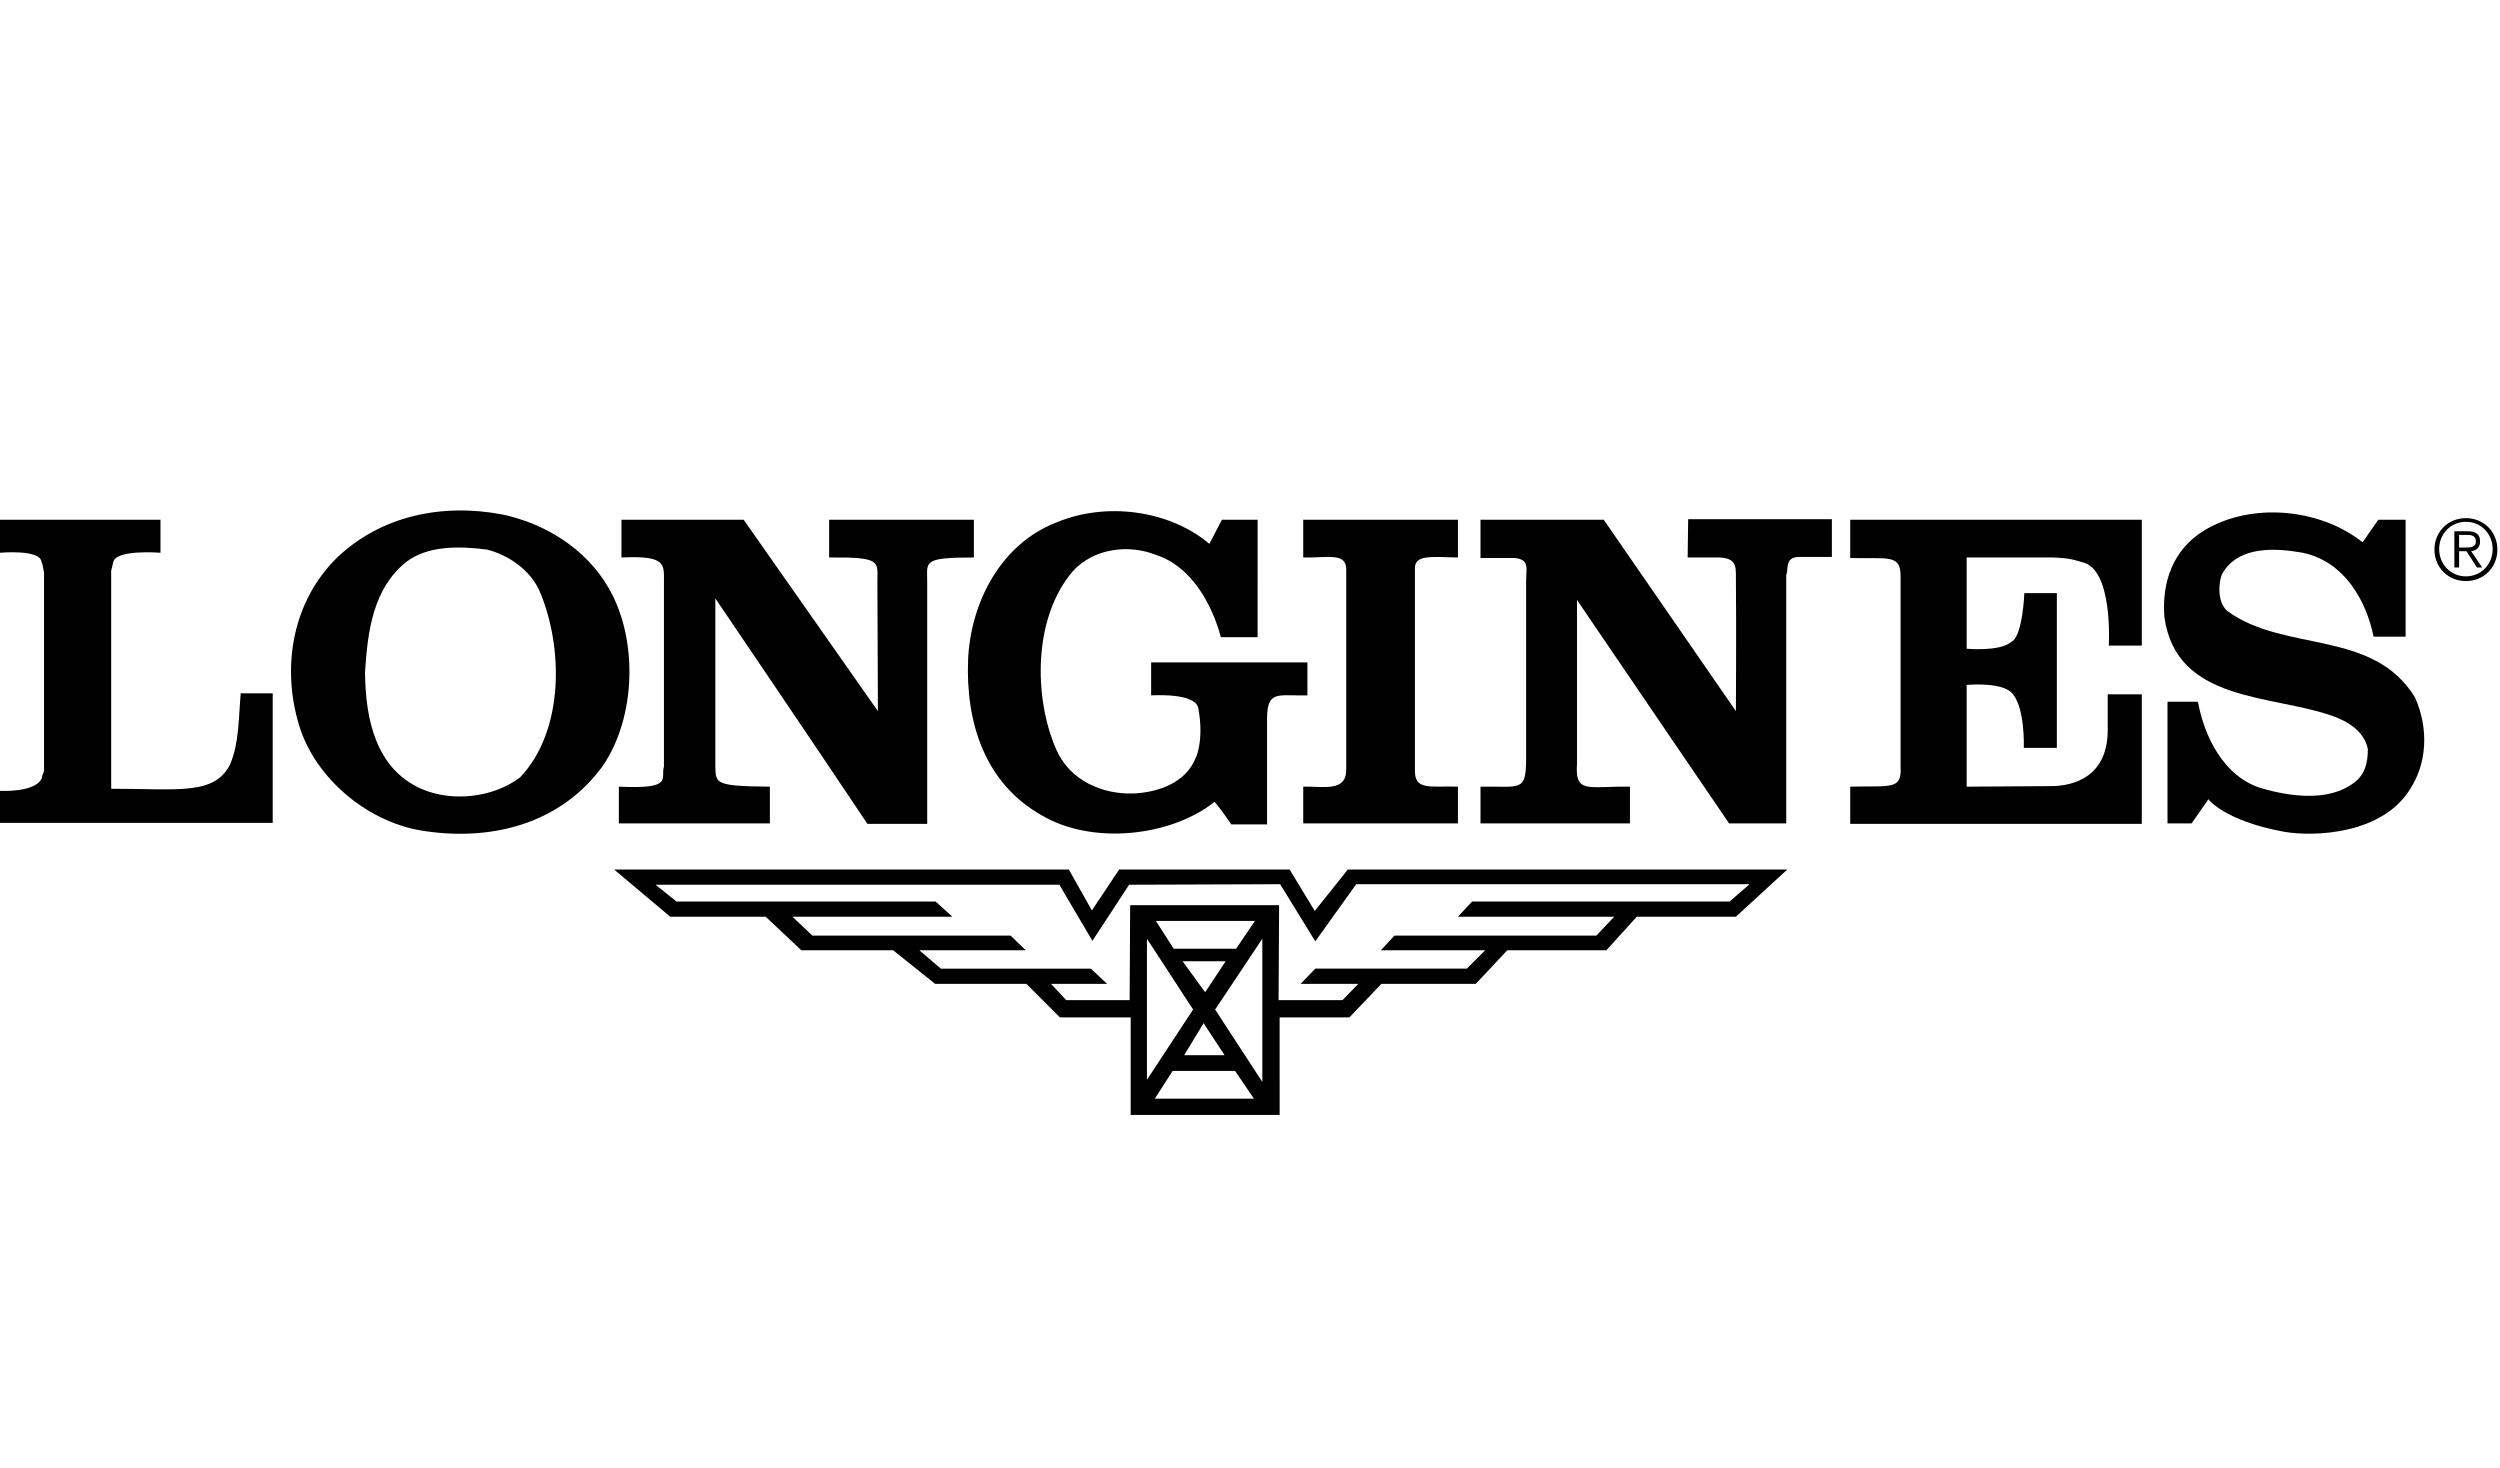
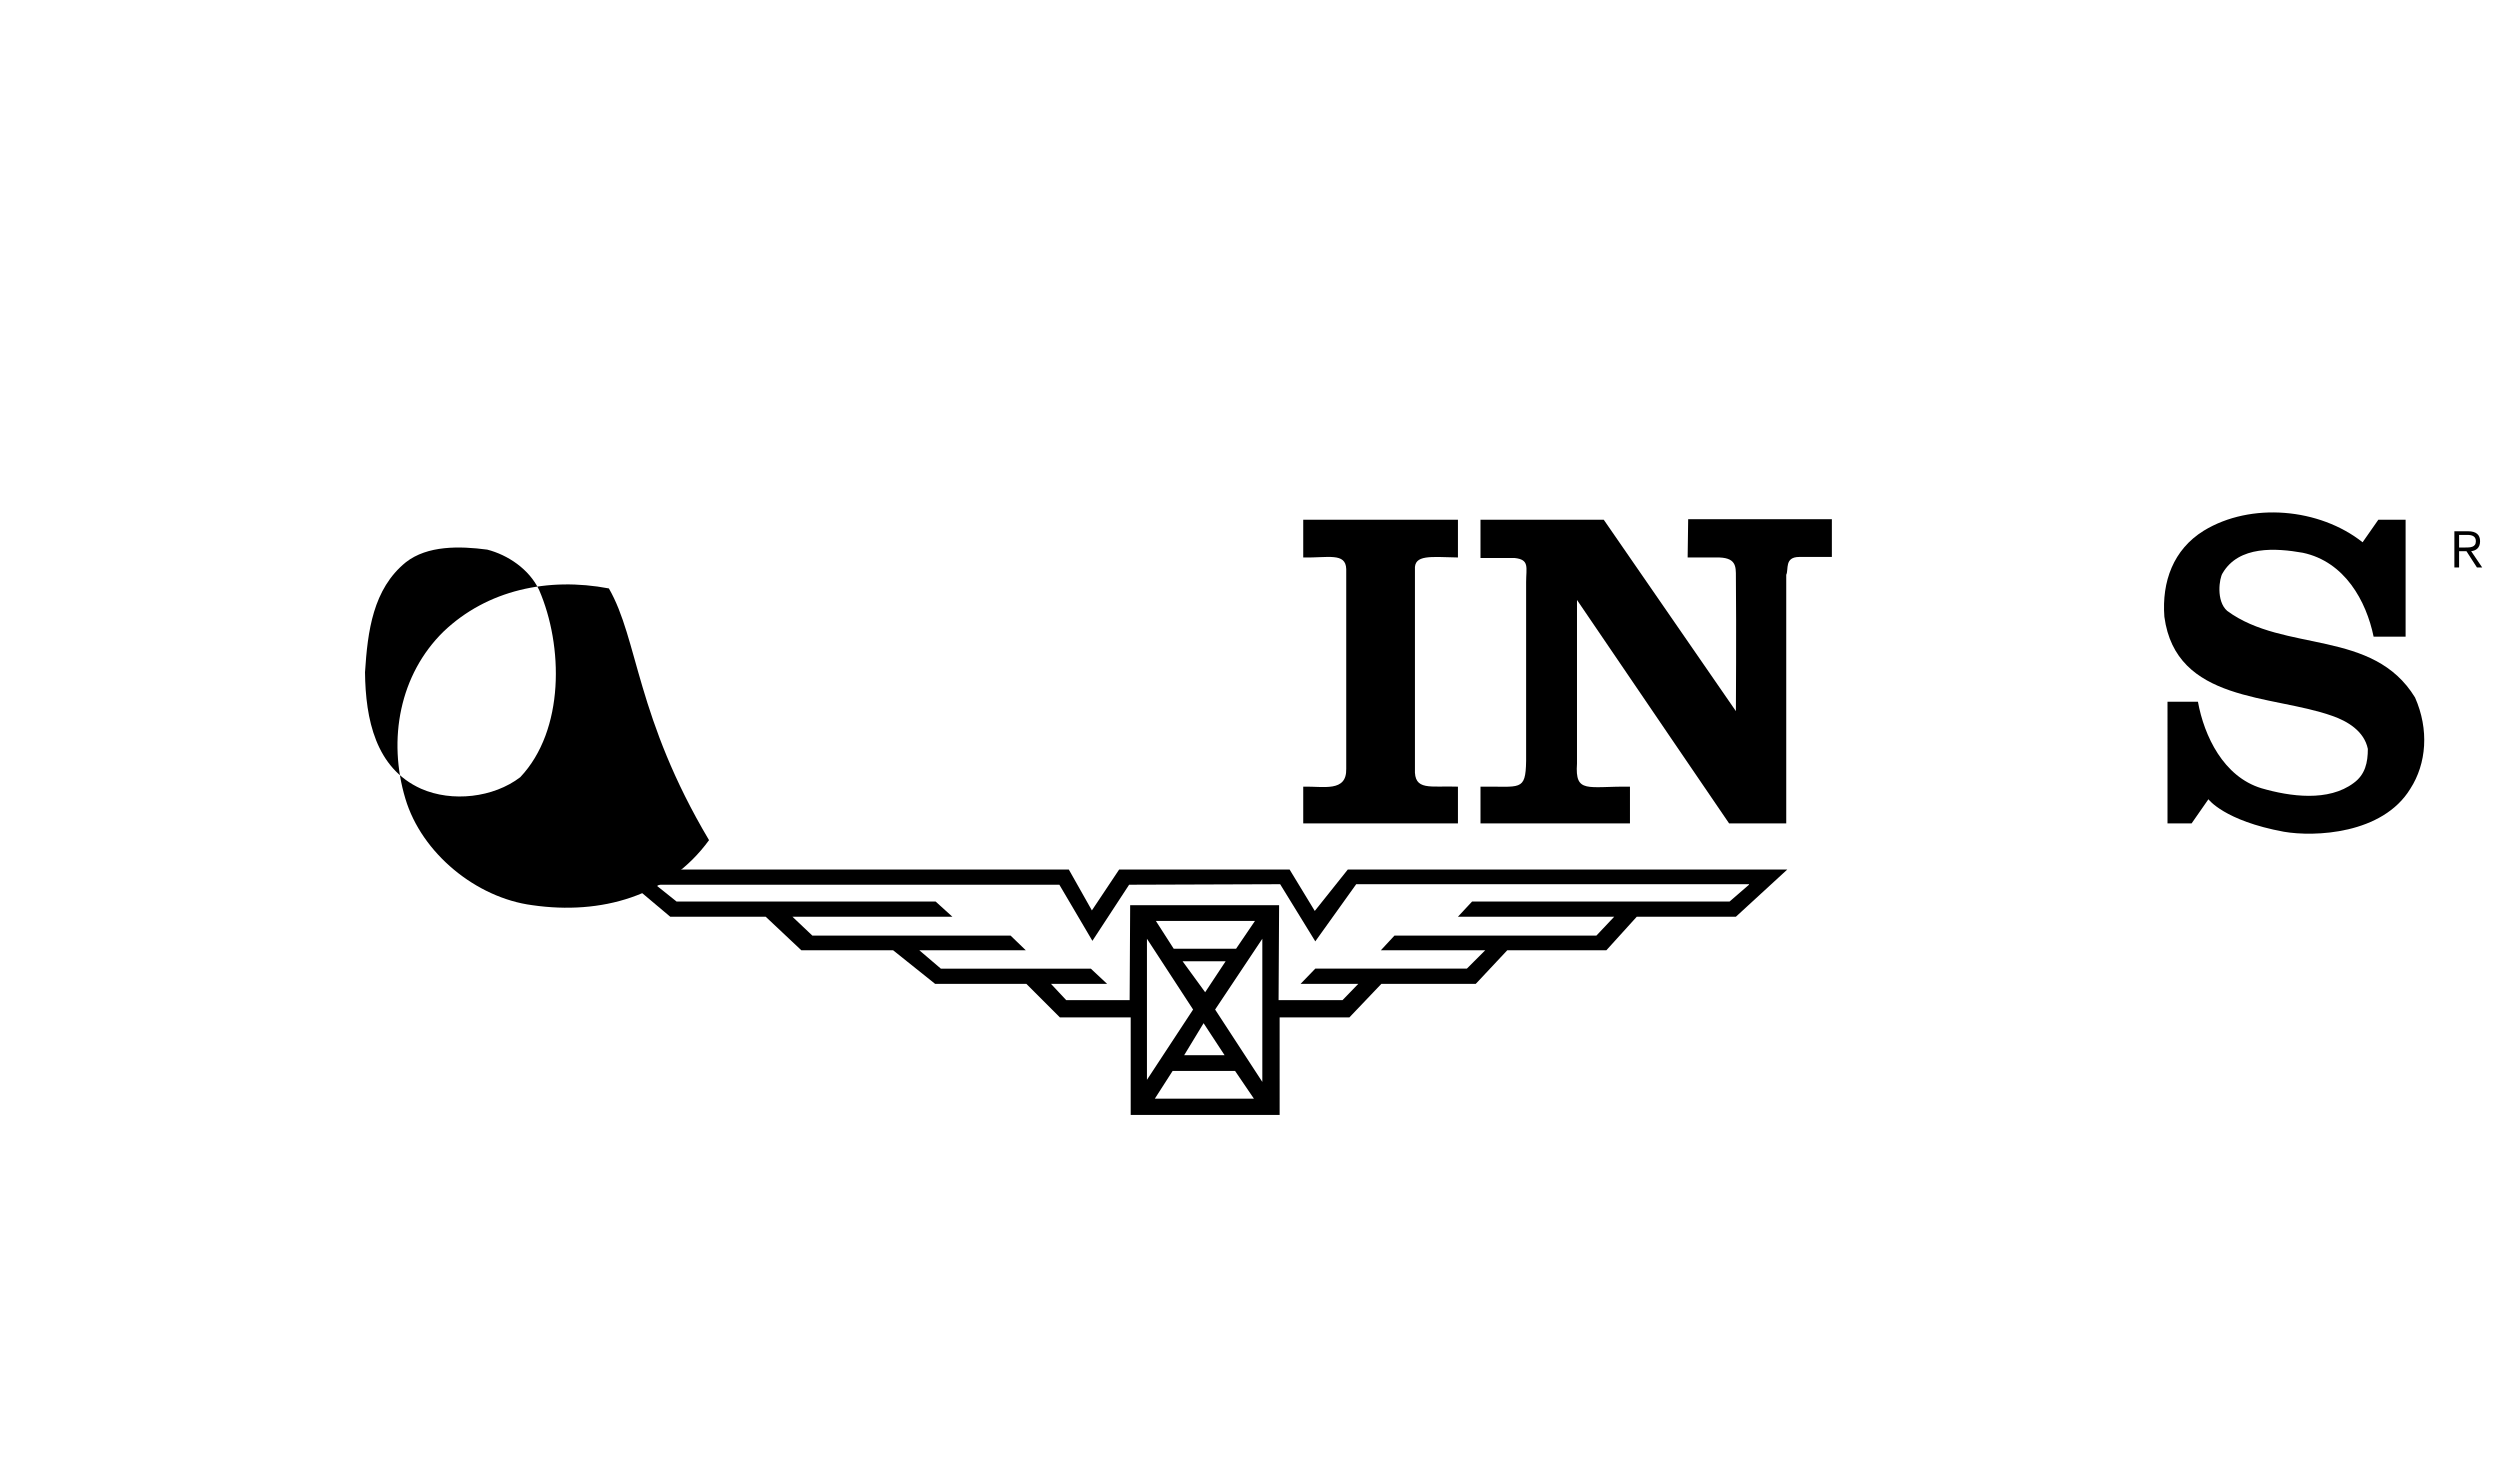
<svg xmlns="http://www.w3.org/2000/svg" version="1.1" id="Ebene_1" x="0px" y="0px" viewBox="0 0 476.7 280" style="enable-background:new 0 0 476.7 280;" xml:space="preserve">
  <g>
    <g>
      <path d="M472.9,103.2c0-1.2-0.7-1.9-2.3-1.9H468v6.9h0.9v-3.1h1.4l2,3.1h1l-2.1-3.1C472.1,105,472.9,104.5,472.9,103.2z     M470,104.4h-1.1V102h1.6c0.8,0,1.6,0.2,1.6,1.2C472.1,104.4,471,104.4,470,104.4z" />
-       <path d="M470.2,98.8c-3.4,0-6,2.6-6,6c0,3.4,2.6,6,6,6c3.4,0,6-2.6,6-6C476.2,101.4,473.6,98.8,470.2,98.8z M470.2,109.9    c-2.9,0-5.1-2.3-5.1-5.2c0-2.9,2.2-5.2,5.1-5.2c2.9,0,5.1,2.3,5.1,5.2C475.3,107.6,473.1,109.9,470.2,109.9z" />
-       <path d="M116.1,112.2c-4.4-7.7-12.3-12.4-20.3-14.1c-11.6-2.2-23.2,0.3-31.5,8.2c-8.4,8.2-10.7,20.6-7.3,31.9    c3.1,10.4,13.5,18.9,24.2,20.3c13.1,1.9,25.9-1.7,33.7-12.4C121.3,136.8,121.7,121.9,116.1,112.2z M99.2,148.2    c-5.1,3.9-13,4.8-18.9,2.2c-8.7-3.9-10.6-13.3-10.7-22.2c0.5-7.8,1.5-15.9,7.8-21c4.1-3.2,10.2-3.1,15.5-2.4c3.9,1,8,3.7,9.9,7.7    C107.4,123.1,107.7,139.2,99.2,148.2z" />
-       <path d="M126.6,111l0,35.2c-0.7,2.2,2,4.3-8.6,3.8v7h28.8v-7c-10.5-0.1-10.3-0.6-10.4-3.8v-32.1c0,0,19.4,28.6,29,43h11.4v-46.2    c0-3.8-1-4.6,8.9-4.6v-7.2h-27.6v7.2c10.1-0.1,9.2,0.8,9.2,4.6l0.1,24.7l-25.6-36.5h-23.3v7.2C127.1,105.9,126.6,107.6,126.6,111z    " />
-       <path d="M43.9,145.7c-3,6-9.8,4.7-22.7,4.7l0-41.6l0.4-1.6c0.4-2.5,9-1.8,9-1.8v-6.3H0v6.3c0,0,7.6-0.7,7.9,1.7    c0.2,0.3,0.5,2.1,0.5,2.1l0,37.6c0,0.5-0.4,1-0.4,1.5c-1.1,2.9-8,2.5-8,2.5v6.1h52v-24.7l-6.1,0C45.5,136.8,45.6,141.7,43.9,145.7    z" />
-       <path d="M198.7,155.5c9.5,5.6,24.4,4.1,32.9-2.6c1.2,1.4,2.2,2.9,3.2,4.3h6.8l0-20.3c0.1-5.3,2-4.2,7.7-4.3v-6.3h-29.8v6.3    c0,0,8.6-0.6,9,2.5c1.1,5.9-0.4,9.3-0.5,9.4c-1.9,4.8-7.2,6.6-11.9,6.8c-5.8,0.2-12.1-2.4-14.7-8.4c-4.4-10.1-4.3-25.2,3.1-33.9    c3.9-4.4,10.6-5.3,15.9-3.2c6.8,2.2,10.7,9.4,12.4,15.7c2.4,0,7,0,7,0V99.1H233l-2.4,4.6c-7.7-6.5-19.8-8-29.1-4.1    c-10.7,4.1-16.4,15.3-16.9,26.1C184.1,137.8,187.8,149.4,198.7,155.5z" />
+       <path d="M116.1,112.2c-11.6-2.2-23.2,0.3-31.5,8.2c-8.4,8.2-10.7,20.6-7.3,31.9    c3.1,10.4,13.5,18.9,24.2,20.3c13.1,1.9,25.9-1.7,33.7-12.4C121.3,136.8,121.7,121.9,116.1,112.2z M99.2,148.2    c-5.1,3.9-13,4.8-18.9,2.2c-8.7-3.9-10.6-13.3-10.7-22.2c0.5-7.8,1.5-15.9,7.8-21c4.1-3.2,10.2-3.1,15.5-2.4c3.9,1,8,3.7,9.9,7.7    C107.4,123.1,107.7,139.2,99.2,148.2z" />
      <path d="M256.7,108.5l0,38.1c0.1,4.5-4.3,3.3-8.2,3.4v7H278l0-7c-5.3-0.2-8.4,0.9-8.2-3.4l0-38c-0.2-2.9,3-2.4,8.2-2.3v-7.2h-29.5    v7.2C253.2,106.4,256.6,105.3,256.7,108.5z" />
      <path d="M424.7,116.5c-2.2-1.9-1.5-6.3-0.9-7.2c3.1-5.3,10.2-4.8,15.3-3.9c8,1.7,12.1,9.2,13.5,16l6.1,0l0-22.3l-5.2,0l-3,4.3    c-8.2-6.5-21.3-7.7-30.3-2.2c-5.8,3.6-8,9.7-7.5,16.4c2.2,16.4,20.5,14.8,32,18.9c2.9,1,6.1,2.9,6.8,6.3c0,2.6-0.5,4.9-2.7,6.5    c-4.8,3.6-12.1,2.6-17.6,1c-7.2-2.2-10.9-9.9-12.1-16.5c-1.4,0-5.8,0-5.8,0V157h4.6l3.2-4.6c0,0,3,4.1,14.4,6.2    c5.8,1,18.8,0.5,24.1-8.2c3.1-4.8,3.6-11.3,0.9-17.4C452.5,119.9,435.6,124.5,424.7,116.5z" />
      <path d="M321.8,106.3l5.4,0c3.9-0.1,3.8,1.7,3.8,3.7c0.1,9.7,0,25.6,0,25.6l-25.2-36.5c0,0-19.4,0-23.5,0v7.3l6.5,0    c2.9,0.3,2.2,1.8,2.2,4.6v34.1c-0.1,5.9-1.1,4.8-8.7,4.9v7h28.5l0-7c-8.1-0.1-10.5,1.4-10.1-4.4v-31.2c9.7,14.3,29,42.6,29,42.6    h10.9v-47.4c0.5-1-0.4-3.4,2.5-3.4l6.2,0v-7.2h-27.4L321.8,106.3z" />
-       <path d="M352.8,106.4c7.1,0.2,9.6-0.8,9.6,3.4l0,36.3c0.3,4.6-1.8,3.7-9.6,3.9l0,7.1h55.6v-24.7l-6.5,0v7    c-0.1,8.3-5.9,10.6-11.3,10.5l-15.6,0.1v-19.4c0,0,6.3-0.6,8.5,1.4c2.7,2.6,2.4,10.6,2.4,10.6h6.3v-29.5l-6.2,0    c0,0-0.3,8.3-2.5,9.3c-2.2,1.9-8.5,1.3-8.5,1.3v-17.4l16.6,0c1.6,0.1,3,0.1,5.4,0.9c6,1.2,5.1,15.9,5.1,15.9l6.3,0v-24h-55.6    L352.8,106.4z" />
      <path d="M250.7,173.7l-4.8-7.9h-32.5l-5.2,7.8l-4.4-7.8h-86.7l10.7,9h18.2l6.8,6.4h17.5l8,6.4h17.4l6.4,6.4h13.5v18.6h28.4V194    h13.3l6.1-6.4h18l6-6.4h18.9l5.8-6.4H331l9.8-9H257L250.7,173.7z M225.5,183.3l8.2,0l-3.9,5.9L225.5,183.3z M233.5,201.2h-7.7    l3.7-6.1L233.5,201.2z M223.8,180.9l-3.4-5.3h18.9l-3.6,5.3H223.8z M227.5,192.5l-8.8,13.4v-26.9L227.5,192.5z M220.2,209.5    l3.4-5.3h11.9l3.6,5.3H220.2z M240.7,206.3l-9-13.8l9-13.5V206.3z M333.5,168.7l-3.7,3.2h-49.1l-2.7,2.9h29.8l-3.4,3.6h-38.5    l-2.6,2.8h19.9l-3.5,3.5l-28.9,0l-2.8,2.9H259l-3,3.1l-12.2,0l0.1-18.1h-28.4l-0.1,18.1l-12.1,0l-2.9-3.1h10.7l-3.1-2.9h-28.6    l-4.1-3.5h20.3l-2.9-2.8h-37.8l-3.8-3.6h30.5l-3.2-2.9h-49.4l-4-3.2H202l6.3,10.7l7-10.7l28.8-0.1l6.7,10.9l7.8-10.9H333.5z" />
    </g>
  </g>
</svg>